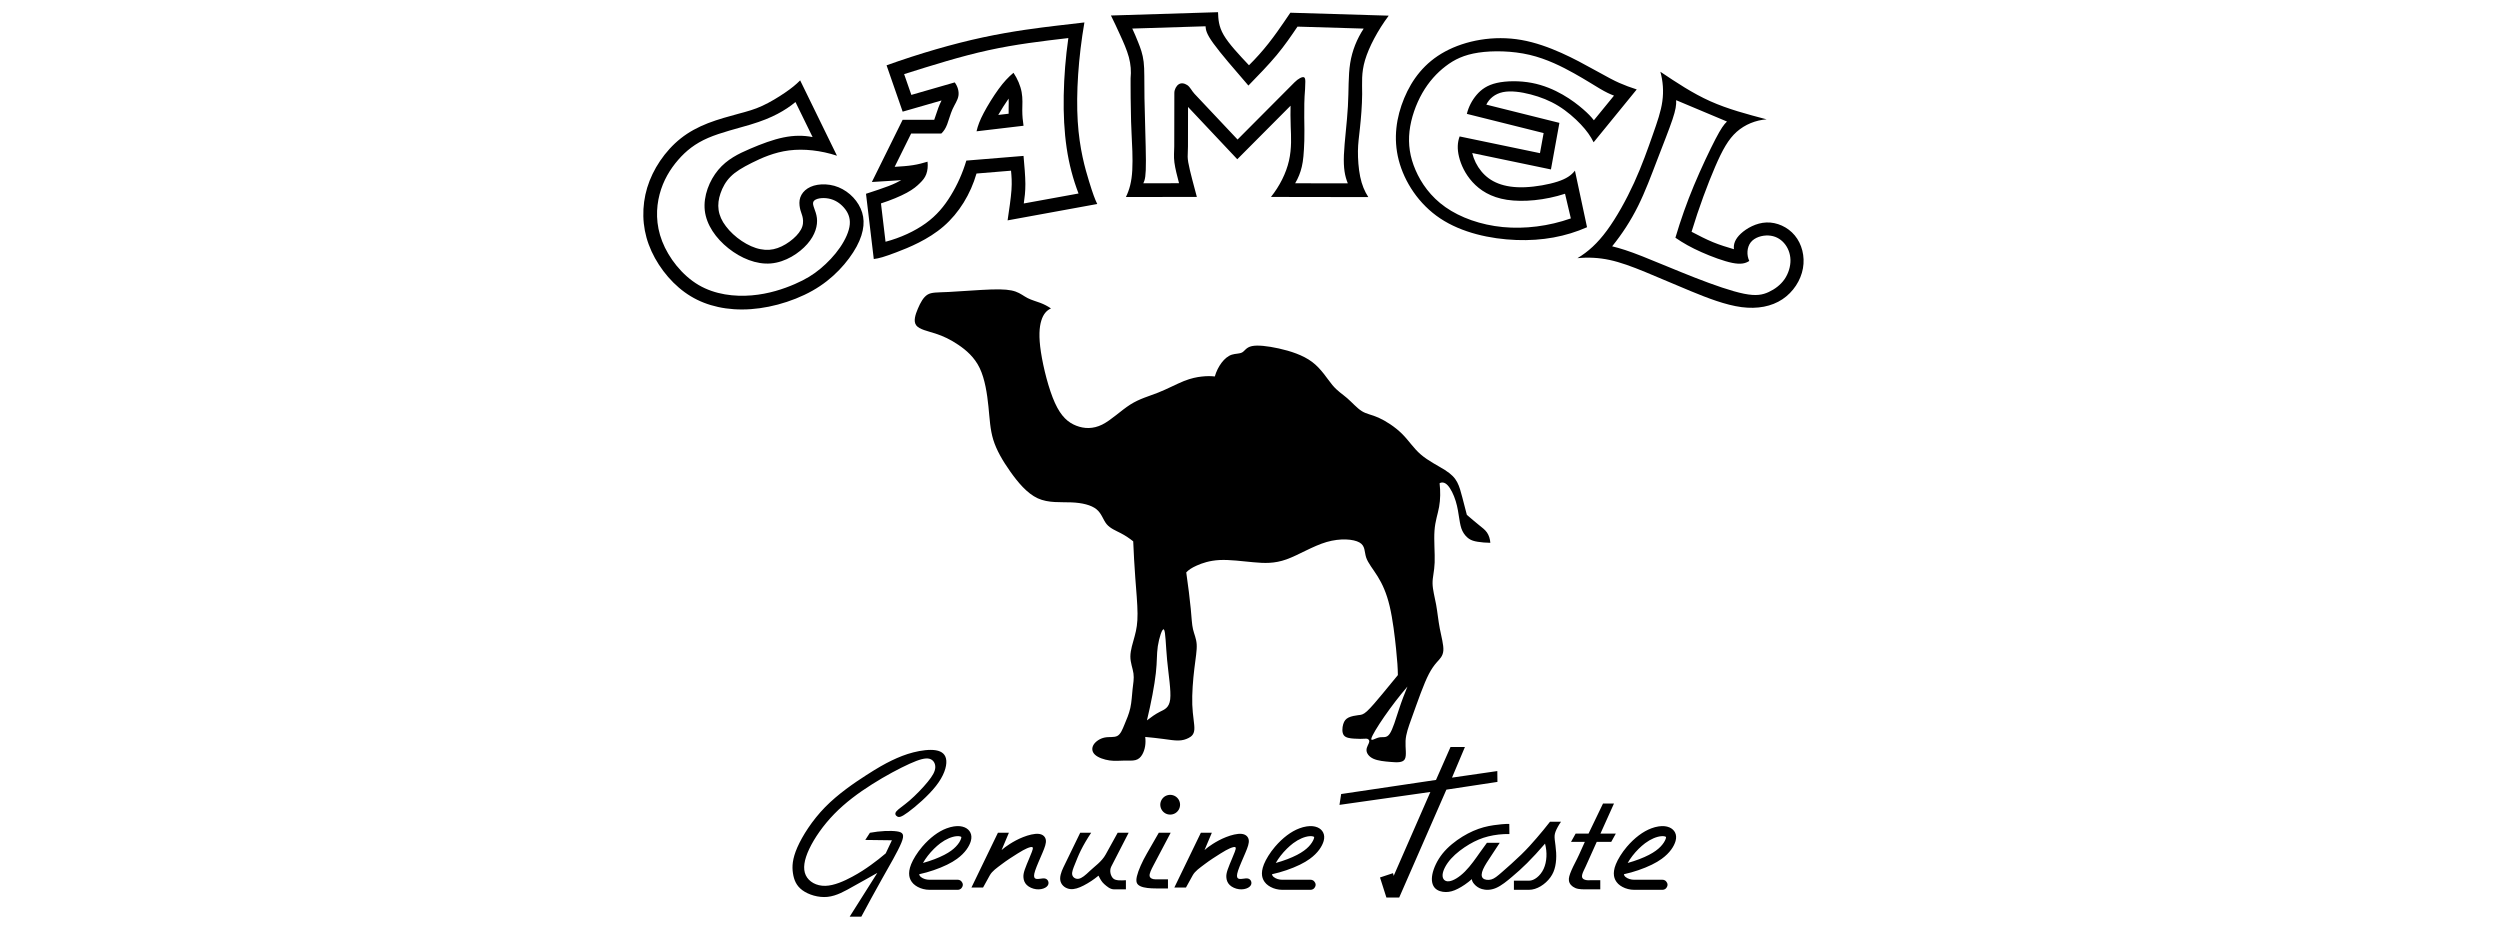
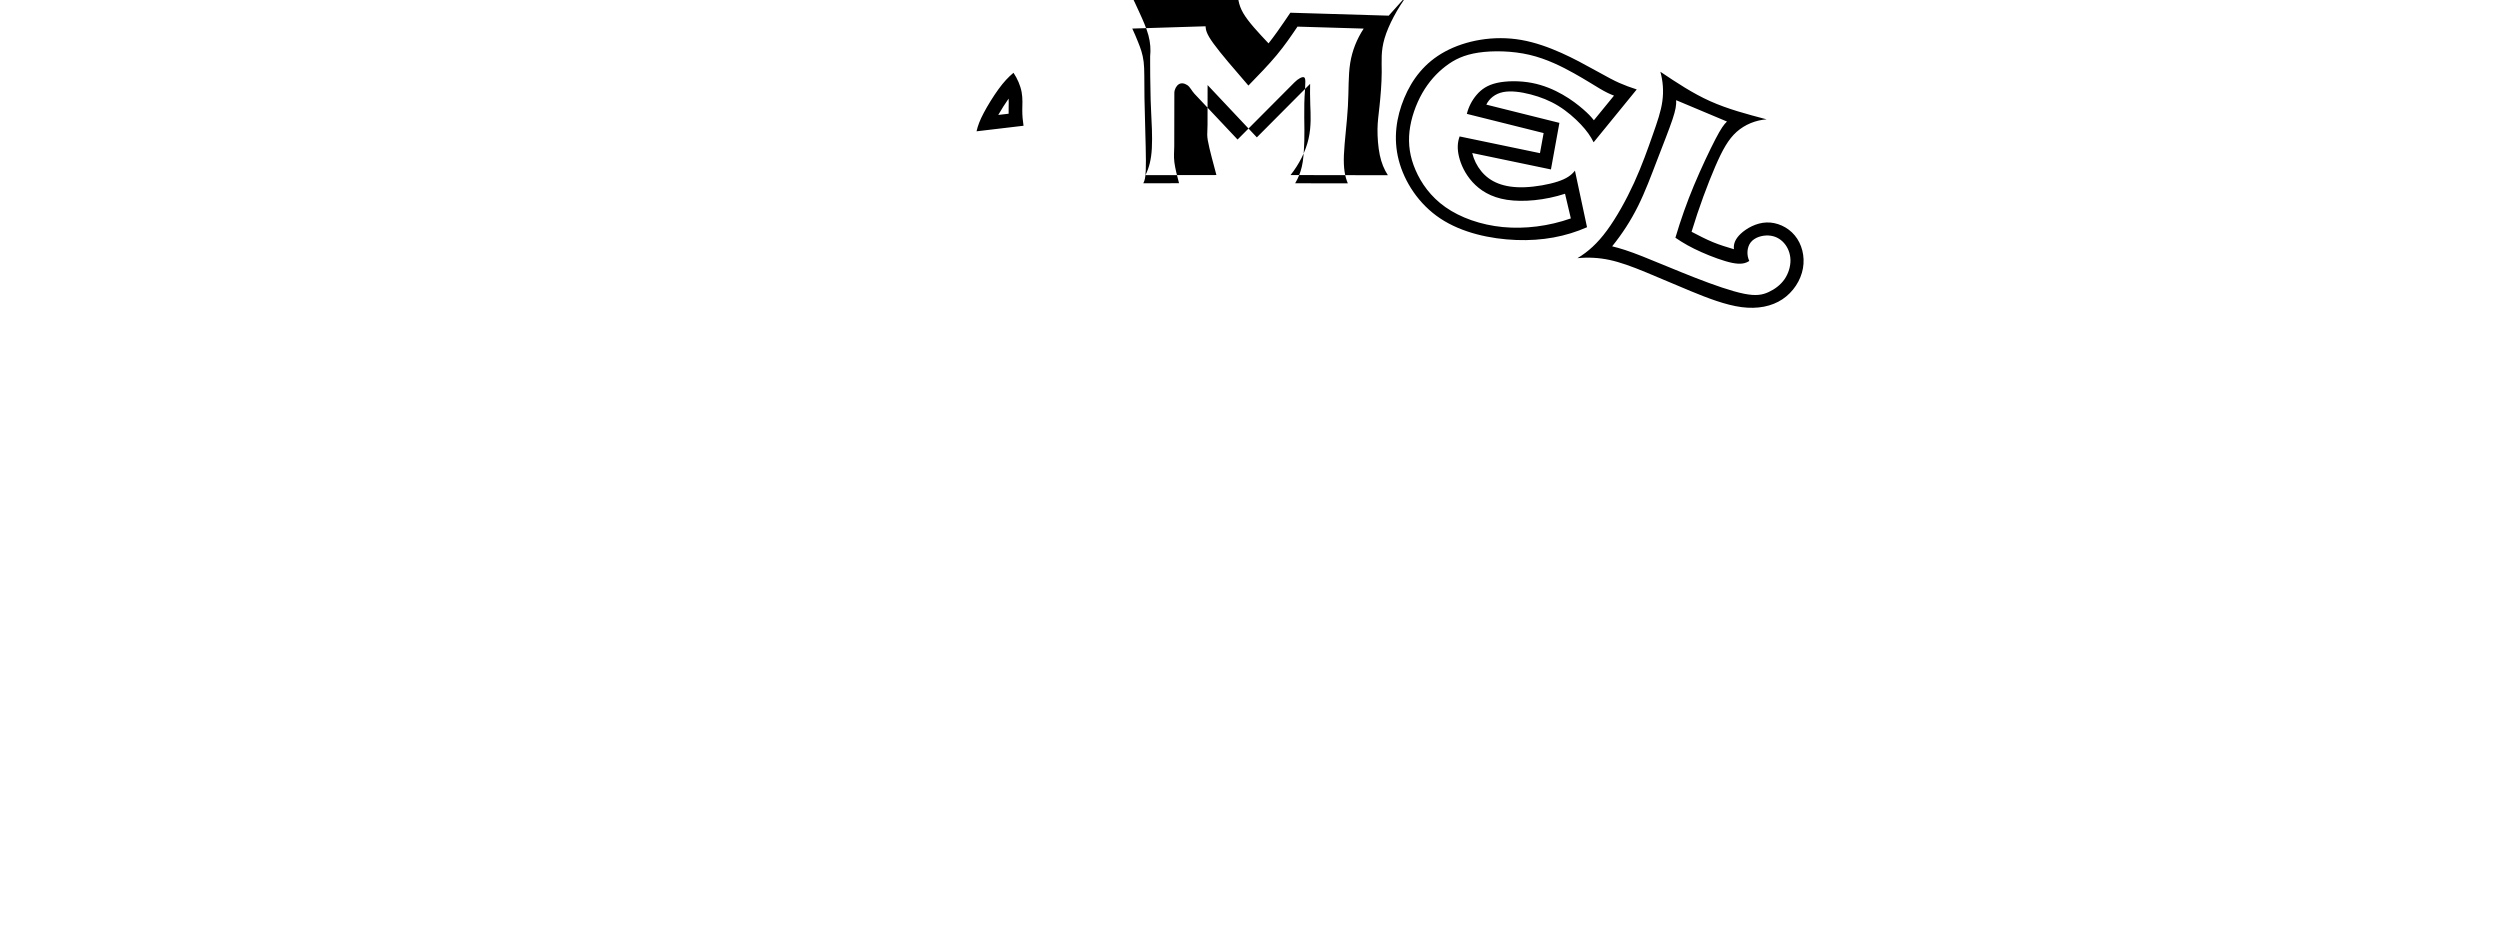
<svg xmlns="http://www.w3.org/2000/svg" xmlns:ns1="http://www.serif.com/" width="100%" height="100%" viewBox="0 0 80 30" version="1.1" xml:space="preserve" style="fill-rule:evenodd;clip-rule:evenodd;stroke-linejoin:round;stroke-miterlimit:2;">
  <g id="Tavola-da-disegno1" ns1:id="Tavola da disegno1">
    <g>
-       <path d="M29.32,10.412c0.099,0.131 0.366,0.181 0.615,0.262c0.25,0.08 0.482,0.192 0.731,0.36c0.25,0.169 0.517,0.395 0.685,0.746c0.168,0.351 0.238,0.827 0.279,1.229c0.041,0.403 0.053,0.732 0.155,1.064c0.103,0.332 0.296,0.666 0.54,1.011c0.244,0.346 0.539,0.704 0.883,0.862c0.344,0.157 0.737,0.116 1.079,0.13c0.342,0.014 0.633,0.084 0.801,0.221c0.167,0.136 0.211,0.338 0.324,0.475c0.113,0.137 0.295,0.208 0.449,0.288c0.154,0.079 0.281,0.167 0.402,0.263c0.016,0.38 0.036,0.76 0.066,1.165c0.03,0.404 0.07,0.833 0.072,1.145c0.002,0.312 -0.033,0.508 -0.091,0.722c-0.058,0.214 -0.137,0.447 -0.138,0.651c-0.001,0.204 0.076,0.379 0.099,0.544c0.023,0.165 -0.008,0.322 -0.029,0.509c-0.02,0.186 -0.029,0.403 -0.072,0.597c-0.043,0.194 -0.119,0.366 -0.186,0.527c-0.066,0.16 -0.123,0.309 -0.228,0.366c-0.105,0.057 -0.259,0.022 -0.406,0.052c-0.147,0.029 -0.288,0.122 -0.354,0.228c-0.066,0.107 -0.057,0.228 0.043,0.321c0.1,0.094 0.292,0.159 0.465,0.184c0.173,0.024 0.327,0.007 0.469,0.005c0.141,-0.002 0.269,0.01 0.366,-0.017c0.097,-0.026 0.162,-0.091 0.209,-0.17c0.096,-0.162 0.125,-0.374 0.099,-0.57c0.201,0.019 0.402,0.04 0.584,0.065c0.183,0.024 0.346,0.052 0.479,0.049c0.132,-0.002 0.233,-0.034 0.325,-0.081c0.092,-0.048 0.174,-0.111 0.184,-0.276c0.01,-0.164 -0.053,-0.43 -0.066,-0.787c-0.013,-0.357 0.024,-0.806 0.066,-1.153c0.041,-0.346 0.087,-0.591 0.075,-0.78c-0.012,-0.189 -0.081,-0.323 -0.118,-0.484c-0.038,-0.16 -0.042,-0.349 -0.072,-0.657c-0.029,-0.307 -0.083,-0.735 -0.144,-1.161c0.076,-0.081 0.169,-0.145 0.337,-0.22c0.167,-0.075 0.409,-0.16 0.731,-0.176c0.321,-0.016 0.723,0.038 1.081,0.071c0.357,0.033 0.671,0.046 1.058,-0.092c0.386,-0.138 0.846,-0.428 1.285,-0.556c0.44,-0.128 0.86,-0.094 1.051,0.015c0.191,0.109 0.153,0.293 0.213,0.478c0.061,0.184 0.221,0.369 0.369,0.608c0.148,0.238 0.284,0.53 0.384,0.952c0.1,0.422 0.165,0.975 0.205,1.364c0.04,0.389 0.055,0.615 0.058,0.842c-0.158,0.197 -0.319,0.391 -0.496,0.603c-0.176,0.211 -0.367,0.44 -0.493,0.554c-0.126,0.115 -0.187,0.115 -0.28,0.125c-0.093,0.011 -0.218,0.033 -0.307,0.075c-0.089,0.043 -0.142,0.106 -0.174,0.216c-0.032,0.11 -0.043,0.266 0.019,0.351c0.062,0.085 0.197,0.1 0.329,0.109c0.133,0.009 0.263,0.011 0.391,0.001c0.052,-0.002 0.105,0.038 0.094,0.104c-0.012,0.067 -0.088,0.161 -0.087,0.263c0.001,0.101 0.077,0.211 0.221,0.276c0.143,0.065 0.352,0.086 0.551,0.102c0.198,0.016 0.386,0.029 0.453,-0.087c0.067,-0.117 0.013,-0.361 0.025,-0.589c0.013,-0.229 0.093,-0.442 0.187,-0.704c0.094,-0.261 0.203,-0.571 0.299,-0.825c0.096,-0.254 0.179,-0.453 0.261,-0.611c0.082,-0.157 0.163,-0.272 0.255,-0.376c0.092,-0.103 0.194,-0.193 0.207,-0.372c0.013,-0.178 -0.064,-0.445 -0.114,-0.707c-0.05,-0.262 -0.073,-0.519 -0.117,-0.763c-0.045,-0.244 -0.111,-0.475 -0.114,-0.678c-0.004,-0.202 0.057,-0.376 0.067,-0.67c0.011,-0.294 -0.028,-0.707 -0.005,-1.019c0.022,-0.313 0.105,-0.524 0.147,-0.76c0.043,-0.237 0.045,-0.499 0.016,-0.757c0.071,-0.042 0.165,-0.035 0.26,0.067c0.095,0.102 0.193,0.299 0.255,0.502c0.063,0.202 0.09,0.41 0.116,0.573c0.026,0.164 0.049,0.281 0.099,0.384c0.05,0.103 0.126,0.192 0.207,0.248c0.081,0.056 0.168,0.08 0.283,0.099c0.116,0.018 0.26,0.032 0.404,0.033c-0.008,-0.121 -0.046,-0.24 -0.108,-0.33c-0.063,-0.091 -0.149,-0.152 -0.26,-0.242c-0.111,-0.089 -0.248,-0.206 -0.384,-0.323c-0.047,-0.191 -0.098,-0.381 -0.145,-0.559c-0.047,-0.179 -0.09,-0.346 -0.164,-0.486c-0.075,-0.141 -0.18,-0.254 -0.393,-0.39c-0.214,-0.135 -0.536,-0.293 -0.771,-0.496c-0.236,-0.202 -0.385,-0.45 -0.608,-0.669c-0.223,-0.219 -0.519,-0.409 -0.744,-0.509c-0.225,-0.101 -0.379,-0.112 -0.535,-0.209c-0.156,-0.097 -0.314,-0.281 -0.469,-0.415c-0.155,-0.135 -0.306,-0.22 -0.474,-0.421c-0.168,-0.201 -0.353,-0.518 -0.648,-0.739c-0.295,-0.222 -0.701,-0.35 -1.064,-0.431c-0.364,-0.08 -0.684,-0.115 -0.865,-0.075c-0.182,0.039 -0.223,0.151 -0.308,0.2c-0.086,0.049 -0.214,0.035 -0.334,0.074c-0.12,0.039 -0.231,0.132 -0.325,0.256c-0.094,0.123 -0.172,0.278 -0.218,0.441c-0.128,-0.015 -0.257,-0.015 -0.413,0.002c-0.157,0.017 -0.341,0.051 -0.579,0.146c-0.238,0.096 -0.53,0.253 -0.823,0.369c-0.293,0.116 -0.587,0.191 -0.888,0.381c-0.3,0.19 -0.607,0.495 -0.901,0.642c-0.295,0.146 -0.577,0.134 -0.831,0.035c-0.255,-0.1 -0.48,-0.287 -0.68,-0.726c-0.2,-0.439 -0.373,-1.13 -0.449,-1.627c-0.076,-0.497 -0.053,-0.8 0.012,-1.01c0.064,-0.21 0.171,-0.328 0.309,-0.389c-0.106,-0.073 -0.219,-0.132 -0.338,-0.177c-0.13,-0.049 -0.28,-0.089 -0.407,-0.153c-0.126,-0.064 -0.229,-0.154 -0.388,-0.21c-0.16,-0.056 -0.376,-0.08 -0.777,-0.067c-0.4,0.013 -0.986,0.062 -1.363,0.08c-0.377,0.018 -0.546,0.005 -0.678,0.086c-0.132,0.081 -0.226,0.255 -0.308,0.448c-0.082,0.193 -0.151,0.405 -0.052,0.535Zm8.028,10.712c0.045,0.475 0.131,0.979 0.098,1.256c-0.034,0.276 -0.186,0.325 -0.331,0.398c-0.144,0.073 -0.281,0.171 -0.413,0.274c0.135,-0.559 0.242,-1.126 0.285,-1.513c0.044,-0.387 0.023,-0.594 0.063,-0.861c0.041,-0.267 0.143,-0.593 0.196,-0.533c0.053,0.059 0.057,0.504 0.102,0.979Zm6.948,1.81c0.231,-0.333 0.478,-0.655 0.742,-0.964c-0.091,0.223 -0.179,0.447 -0.273,0.734c-0.095,0.287 -0.195,0.636 -0.298,0.782c-0.103,0.145 -0.207,0.086 -0.332,0.111c-0.125,0.025 -0.27,0.134 -0.253,0.041c0.017,-0.094 0.197,-0.39 0.414,-0.704Zm-17.891,2.893c-0.416,0.425 -0.728,0.92 -0.89,1.288c-0.161,0.369 -0.173,0.611 -0.141,0.826c0.032,0.215 0.106,0.402 0.302,0.546c0.195,0.143 0.51,0.243 0.804,0.213c0.294,-0.03 0.565,-0.19 0.828,-0.338c0.263,-0.148 0.516,-0.285 0.766,-0.429l-0.885,1.401l0.373,0c0.209,-0.389 0.419,-0.778 0.659,-1.204c0.24,-0.426 0.511,-0.889 0.621,-1.157c0.11,-0.267 0.06,-0.34 -0.139,-0.369c-0.199,-0.029 -0.547,-0.016 -0.866,0.045l-0.148,0.229l0.852,0.011l-0.198,0.419c-0.15,0.129 -0.307,0.25 -0.475,0.372c-0.169,0.121 -0.349,0.243 -0.601,0.378c-0.251,0.135 -0.576,0.283 -0.858,0.289c-0.283,0.006 -0.525,-0.129 -0.624,-0.339c-0.099,-0.209 -0.054,-0.492 0.11,-0.84c0.164,-0.348 0.449,-0.76 0.802,-1.122c0.352,-0.361 0.772,-0.673 1.206,-0.947c0.433,-0.275 0.881,-0.512 1.2,-0.657c0.319,-0.144 0.508,-0.195 0.637,-0.162c0.128,0.033 0.195,0.15 0.189,0.279c-0.006,0.128 -0.085,0.269 -0.241,0.459c-0.155,0.191 -0.387,0.431 -0.584,0.601c-0.198,0.17 -0.361,0.269 -0.422,0.347c-0.061,0.077 -0.021,0.133 0.031,0.162c0.052,0.03 0.115,0.033 0.349,-0.14c0.235,-0.172 0.642,-0.521 0.891,-0.84c0.25,-0.319 0.343,-0.609 0.329,-0.806c-0.014,-0.196 -0.135,-0.299 -0.334,-0.333c-0.198,-0.033 -0.473,0.003 -0.722,0.067c-0.249,0.063 -0.471,0.154 -0.694,0.261c-0.223,0.108 -0.446,0.233 -0.818,0.473c-0.372,0.239 -0.893,0.593 -1.309,1.017Zm4.646,0.814c0.019,0.038 0.03,0.079 0.033,0.124c0.003,0.044 -0.002,0.093 -0.017,0.148c-0.048,0.166 -0.179,0.379 -0.444,0.571c-0.087,0.063 -0.19,0.125 -0.317,0.187c-0.127,0.062 -0.277,0.123 -0.429,0.175c-0.151,0.052 -0.306,0.095 -0.462,0.129c0.003,0.032 0.019,0.062 0.057,0.092c0.071,0.056 0.173,0.085 0.269,0.085l0.907,0c0.042,0 0.083,0.017 0.113,0.047c0.056,0.064 0.075,0.14 0,0.228c-0.03,0.03 -0.071,0.047 -0.113,0.047l-0.907,-0c-0.067,-0 -0.133,-0.009 -0.197,-0.025c-0.061,-0.015 -0.121,-0.038 -0.177,-0.068c-0.049,-0.026 -0.095,-0.059 -0.136,-0.097c-0.083,-0.083 -0.119,-0.166 -0.134,-0.256c-0.007,-0.05 -0.008,-0.105 0.001,-0.165c0.009,-0.061 0.027,-0.129 0.059,-0.209c0.064,-0.158 0.19,-0.367 0.354,-0.559c0.244,-0.285 0.515,-0.489 0.781,-0.588c0.083,-0.031 0.162,-0.051 0.233,-0.062c0.072,-0.011 0.136,-0.013 0.193,-0.007c0.052,0.005 0.103,0.018 0.152,0.038c0.04,0.017 0.077,0.04 0.11,0.07c0.03,0.028 0.054,0.06 0.071,0.095Zm-1.516,0.974c0.126,-0.035 0.251,-0.076 0.373,-0.122c0.105,-0.04 0.207,-0.085 0.307,-0.136c0.088,-0.046 0.16,-0.09 0.221,-0.134c0.116,-0.084 0.199,-0.174 0.257,-0.262c0.026,-0.042 0.045,-0.081 0.056,-0.11c0.011,-0.029 0.014,-0.048 0.014,-0.068c-0.013,-0.01 -0.028,-0.016 -0.052,-0.021c-0.025,-0.005 -0.058,-0.008 -0.1,-0.004c-0.151,0.013 -0.341,0.092 -0.519,0.225c-0.072,0.055 -0.14,0.114 -0.204,0.178c-0.144,0.143 -0.266,0.3 -0.353,0.454Zm1.551,0.786l0.848,-1.754l0.351,0l-0.234,0.555c0.073,-0.065 0.151,-0.124 0.263,-0.195c0.112,-0.071 0.257,-0.154 0.426,-0.22c0.169,-0.067 0.363,-0.117 0.498,-0.103c0.136,0.014 0.213,0.092 0.229,0.195c0.015,0.102 -0.031,0.23 -0.108,0.412c-0.077,0.182 -0.185,0.419 -0.234,0.569c-0.05,0.15 -0.041,0.213 -0.008,0.243c0.032,0.03 0.088,0.027 0.154,0.018c0.065,-0.009 0.141,-0.023 0.195,-0.001c0.055,0.022 0.088,0.081 0.087,0.137c-0.001,0.057 -0.036,0.112 -0.108,0.151c-0.071,0.039 -0.179,0.062 -0.29,0.047c-0.111,-0.014 -0.226,-0.065 -0.297,-0.134c-0.072,-0.069 -0.1,-0.155 -0.107,-0.234c-0.008,-0.08 0.005,-0.153 0.041,-0.259c0.036,-0.107 0.096,-0.246 0.138,-0.346c0.042,-0.1 0.066,-0.16 0.09,-0.222c0.023,-0.062 0.046,-0.126 0.02,-0.147c-0.025,-0.022 -0.099,-0 -0.178,0.034c-0.078,0.033 -0.161,0.08 -0.303,0.168c-0.142,0.088 -0.343,0.217 -0.503,0.339c-0.16,0.122 -0.305,0.216 -0.384,0.359l-0.214,0.388l-0.372,-0Zm5.031,-1.754l-0.556,1.082c-0.071,0.138 -0.016,0.309 0.062,0.382c0.078,0.073 0.242,0.065 0.406,0.056l0,0.292l-0.38,0c-0.126,0 -0.233,-0.097 -0.316,-0.17c-0.083,-0.073 -0.132,-0.17 -0.181,-0.268c-0.147,0.122 -0.306,0.227 -0.475,0.315c-0.155,0.079 -0.299,0.13 -0.433,0.114c-0.134,-0.017 -0.26,-0.1 -0.304,-0.236c-0.044,-0.135 0.017,-0.31 0.088,-0.457l0.539,-1.11l0.351,0c-0.128,0.191 -0.244,0.39 -0.329,0.561c-0.085,0.171 -0.138,0.313 -0.191,0.444c-0.053,0.131 -0.105,0.251 -0.087,0.339c0.019,0.089 0.109,0.147 0.209,0.129c0.1,-0.018 0.21,-0.111 0.357,-0.252c0.147,-0.141 0.379,-0.295 0.505,-0.525l0.384,-0.696l0.351,0Zm1.487,-1.17c-0.048,-0.027 -0.103,-0.042 -0.158,-0.042c-0.056,-0 -0.11,0.015 -0.159,0.042c-0.048,0.028 -0.087,0.068 -0.115,0.116c-0.028,0.048 -0.043,0.103 -0.043,0.158c0,0.055 0.015,0.11 0.043,0.158c0.027,0.048 0.067,0.088 0.115,0.116c0.049,0.028 0.103,0.042 0.159,0.042c0.055,0 0.11,-0.015 0.158,-0.042c0.048,-0.028 0.088,-0.068 0.116,-0.116c0.027,-0.048 0.042,-0.103 0.042,-0.158c0,-0.055 -0.015,-0.11 -0.042,-0.158c-0.028,-0.048 -0.068,-0.088 -0.116,-0.116Zm-0.142,1.17l-0.38,0l-0.383,0.667c-0.148,0.256 -0.274,0.538 -0.317,0.722c-0.043,0.184 -0.009,0.265 0.109,0.322c0.118,0.057 0.319,0.072 0.503,0.072l0.381,0l-0,-0.292l-0.41,-0c-0.086,-0 -0.169,-0.037 -0.178,-0.11c-0.01,-0.073 0.053,-0.202 0.12,-0.329l0.555,-1.052Zm0.117,1.754l0.849,-1.754l0.351,0l-0.234,0.555c0.072,-0.065 0.15,-0.124 0.262,-0.195c0.112,-0.071 0.257,-0.154 0.426,-0.22c0.169,-0.067 0.363,-0.117 0.498,-0.103c0.136,0.014 0.213,0.092 0.229,0.195c0.015,0.102 -0.031,0.23 -0.108,0.412c-0.077,0.182 -0.184,0.419 -0.234,0.569c-0.049,0.15 -0.041,0.213 -0.008,0.243c0.032,0.03 0.088,0.027 0.154,0.018c0.066,-0.009 0.141,-0.023 0.195,-0.001c0.055,0.022 0.088,0.081 0.087,0.137c-0.001,0.057 -0.036,0.112 -0.108,0.151c-0.071,0.039 -0.179,0.062 -0.29,0.047c-0.111,-0.014 -0.226,-0.065 -0.297,-0.134c-0.072,-0.069 -0.1,-0.155 -0.107,-0.234c-0.008,-0.08 0.005,-0.153 0.041,-0.259c0.036,-0.107 0.096,-0.246 0.138,-0.346c0.042,-0.1 0.066,-0.16 0.09,-0.222c0.023,-0.062 0.046,-0.126 0.02,-0.147c-0.025,-0.022 -0.099,-0 -0.178,0.034c-0.078,0.033 -0.161,0.08 -0.303,0.168c-0.142,0.088 -0.343,0.217 -0.503,0.339c-0.16,0.122 -0.305,0.216 -0.384,0.359l-0.214,0.388l-0.372,-0Zm4.762,-1.76c0.019,0.038 0.03,0.079 0.033,0.124c0.003,0.044 -0.002,0.093 -0.017,0.148c-0.048,0.166 -0.179,0.379 -0.444,0.571c-0.087,0.063 -0.19,0.125 -0.317,0.187c-0.127,0.062 -0.277,0.123 -0.429,0.175c-0.152,0.052 -0.306,0.095 -0.462,0.129c0.003,0.032 0.019,0.062 0.057,0.092c0.071,0.056 0.173,0.085 0.269,0.085l0.906,0c0.043,0 0.084,0.017 0.114,0.047c0.056,0.064 0.075,0.14 0,0.228c-0.03,0.03 -0.071,0.047 -0.114,0.047l-0.907,-0c-0.066,-0 -0.132,-0.009 -0.196,-0.025c-0.061,-0.015 -0.121,-0.038 -0.177,-0.068c-0.049,-0.026 -0.095,-0.059 -0.136,-0.097c-0.083,-0.083 -0.119,-0.166 -0.134,-0.256c-0.007,-0.05 -0.008,-0.105 0.001,-0.165c0.009,-0.061 0.027,-0.129 0.059,-0.209c0.064,-0.158 0.19,-0.367 0.354,-0.559c0.244,-0.285 0.515,-0.489 0.781,-0.588c0.075,-0.029 0.153,-0.05 0.233,-0.062c0.072,-0.011 0.136,-0.013 0.193,-0.007c0.052,0.005 0.103,0.018 0.152,0.038c0.043,0.018 0.079,0.042 0.11,0.07c0.03,0.028 0.054,0.06 0.071,0.095Zm-1.516,0.974c0.13,-0.036 0.257,-0.078 0.373,-0.122c0.115,-0.044 0.219,-0.091 0.307,-0.136c0.087,-0.046 0.16,-0.09 0.22,-0.134c0.117,-0.084 0.2,-0.174 0.257,-0.262c0.027,-0.042 0.046,-0.081 0.057,-0.11c0.011,-0.029 0.014,-0.048 0.014,-0.068c-0.013,-0.01 -0.028,-0.016 -0.052,-0.021c-0.025,-0.005 -0.058,-0.008 -0.1,-0.004c-0.151,0.013 -0.341,0.092 -0.519,0.225c-0.072,0.055 -0.14,0.114 -0.204,0.178c-0.145,0.143 -0.266,0.3 -0.353,0.454Zm5.592,-3.712l0.46,0.002l-0.413,0.979l1.45,-0.21l0.004,0.347l-1.634,0.248l-1.51,3.453l-0.409,0l-0.205,-0.643l0.417,-0.138l0.021,0.086l1.174,-2.684l-2.909,0.413l0.054,-0.347l3.035,-0.451l0.465,-1.055Zm1.165,3.066l0.41,-0c-0.09,0.136 -0.178,0.273 -0.275,0.419c-0.097,0.146 -0.202,0.301 -0.258,0.429c-0.056,0.127 -0.062,0.227 -0.008,0.284c0.054,0.056 0.169,0.07 0.27,0.042c0.101,-0.029 0.187,-0.1 0.351,-0.243c0.165,-0.143 0.408,-0.359 0.605,-0.55c0.196,-0.191 0.346,-0.359 0.493,-0.53c0.147,-0.17 0.291,-0.345 0.43,-0.524l0.352,0c-0.077,0.109 -0.141,0.228 -0.175,0.317c-0.033,0.09 -0.036,0.149 -0.025,0.257c0.012,0.108 0.037,0.264 0.045,0.415c0.008,0.152 -0.001,0.299 -0.029,0.431c-0.028,0.132 -0.075,0.249 -0.156,0.36c-0.08,0.111 -0.193,0.214 -0.312,0.285c-0.119,0.07 -0.245,0.113 -0.372,0.113l-0.483,-0l0,-0.292l0.483,-0c0.087,-0 0.171,-0.037 0.253,-0.101c0.082,-0.064 0.161,-0.16 0.215,-0.276c0.106,-0.231 0.118,-0.533 0.045,-0.809c-0.196,0.23 -0.402,0.451 -0.575,0.624c-0.174,0.173 -0.315,0.297 -0.477,0.434c-0.162,0.138 -0.346,0.289 -0.518,0.362c-0.172,0.074 -0.332,0.069 -0.451,0.033c-0.096,-0.028 -0.182,-0.084 -0.247,-0.161c-0.05,-0.057 -0.07,-0.105 -0.074,-0.156c-0.144,0.128 -0.306,0.237 -0.446,0.308c-0.141,0.072 -0.261,0.106 -0.388,0.105c-0.127,-0.001 -0.261,-0.036 -0.347,-0.127c-0.085,-0.092 -0.121,-0.239 -0.083,-0.437c0.039,-0.199 0.152,-0.449 0.326,-0.666c0.175,-0.218 0.41,-0.403 0.639,-0.544c0.23,-0.141 0.455,-0.238 0.677,-0.299c0.221,-0.06 0.44,-0.083 0.576,-0.096c0.137,-0.012 0.19,-0.013 0.244,-0.009l0.004,0.322c-0.233,-0.004 -0.466,0.023 -0.678,0.076c-0.212,0.053 -0.402,0.133 -0.606,0.253c-0.205,0.121 -0.424,0.283 -0.584,0.461c-0.16,0.178 -0.26,0.372 -0.27,0.511c-0.01,0.14 0.071,0.226 0.206,0.211c0.136,-0.015 0.328,-0.13 0.51,-0.313c0.182,-0.182 0.354,-0.432 0.47,-0.597c0.116,-0.164 0.175,-0.243 0.233,-0.322Zm4.124,-0.293l-0.146,0.263l-0.464,0l-0.355,0.79c-0.041,0.09 -0.09,0.179 -0.107,0.245c-0.017,0.065 -0.012,0.102 0.009,0.13c0.049,0.063 0.156,0.07 0.245,0.063l0.321,0l0,0.292l-0.38,0c-0.148,0 -0.304,0.007 -0.418,-0.042c-0.115,-0.049 -0.186,-0.131 -0.204,-0.225c-0.017,-0.094 0.019,-0.2 0.081,-0.345c0.061,-0.145 0.162,-0.32 0.245,-0.504l0.182,-0.404l-0.442,0l0.147,-0.263l0.413,0l0.464,-0.964l0.351,-0l-0.434,0.964l0.492,0Zm1.896,-0.035c0.019,0.038 0.03,0.079 0.033,0.124c0.003,0.044 -0.002,0.093 -0.017,0.148c-0.048,0.166 -0.179,0.379 -0.445,0.571c-0.087,0.063 -0.19,0.125 -0.317,0.187c-0.126,0.062 -0.277,0.123 -0.429,0.175c-0.151,0.052 -0.305,0.095 -0.461,0.129c0.003,0.032 0.019,0.062 0.056,0.092c0.072,0.056 0.174,0.085 0.27,0.085l0.906,0c0.043,0 0.084,0.017 0.114,0.047c0.056,0.064 0.074,0.14 -0,0.228c-0.03,0.03 -0.071,0.047 -0.114,0.047l-0.907,-0c-0.066,-0 -0.133,-0.009 -0.196,-0.025c-0.064,-0.016 -0.124,-0.039 -0.177,-0.068c-0.05,-0.026 -0.096,-0.059 -0.136,-0.097c-0.083,-0.083 -0.119,-0.166 -0.134,-0.256c-0.008,-0.055 -0.008,-0.111 0.001,-0.165c0.008,-0.061 0.026,-0.129 0.059,-0.209c0.064,-0.158 0.189,-0.367 0.353,-0.559c0.244,-0.285 0.516,-0.489 0.782,-0.588c0.075,-0.029 0.153,-0.05 0.233,-0.062c0.071,-0.011 0.136,-0.013 0.193,-0.007c0.052,0.005 0.103,0.018 0.151,0.038c0.041,0.017 0.078,0.04 0.11,0.07c0.031,0.028 0.055,0.06 0.072,0.095Zm-1.516,0.974c0.129,-0.036 0.257,-0.078 0.372,-0.122c0.116,-0.044 0.219,-0.091 0.307,-0.136c0.088,-0.046 0.16,-0.09 0.221,-0.134c0.116,-0.084 0.2,-0.174 0.257,-0.262c0.027,-0.042 0.046,-0.081 0.057,-0.11c0.01,-0.029 0.014,-0.048 0.013,-0.068c-0.013,-0.01 -0.028,-0.016 -0.052,-0.021c-0.024,-0.005 -0.057,-0.008 -0.099,-0.004c-0.152,0.013 -0.341,0.092 -0.519,0.225c-0.072,0.055 -0.141,0.114 -0.205,0.178c-0.144,0.143 -0.265,0.3 -0.352,0.454Zm-24.886,-21.396c-0.146,-0.126 -0.319,-0.222 -0.501,-0.273c-0.183,-0.051 -0.376,-0.059 -0.539,-0.032c-0.164,0.027 -0.297,0.089 -0.395,0.175c-0.097,0.086 -0.158,0.195 -0.177,0.313c-0.019,0.118 0.004,0.244 0.026,0.323c0.021,0.08 0.041,0.112 0.061,0.19c0.021,0.079 0.041,0.204 -0.002,0.335c-0.043,0.131 -0.149,0.267 -0.292,0.391c-0.143,0.124 -0.322,0.236 -0.499,0.297c-0.177,0.062 -0.352,0.075 -0.545,0.036c-0.389,-0.071 -0.849,-0.387 -1.107,-0.732c-0.268,-0.347 -0.3,-0.694 -0.173,-1.058c0.063,-0.185 0.164,-0.374 0.322,-0.532c0.158,-0.159 0.372,-0.287 0.681,-0.442c0.31,-0.155 0.714,-0.337 1.191,-0.397c0.476,-0.06 1.023,0.002 1.532,0.17l-1.178,-2.411c-0.131,0.132 -0.275,0.251 -0.484,0.393c-0.209,0.143 -0.483,0.31 -0.73,0.423c-0.247,0.114 -0.468,0.174 -0.759,0.252c-0.291,0.079 -0.652,0.176 -0.977,0.302c-0.324,0.127 -0.613,0.282 -0.869,0.485c-0.257,0.203 -0.481,0.453 -0.663,0.722c-0.183,0.27 -0.322,0.559 -0.413,0.858c-0.089,0.296 -0.131,0.605 -0.123,0.914c0.007,0.308 0.065,0.613 0.172,0.902c0.108,0.296 0.27,0.587 0.468,0.85c0.197,0.262 0.431,0.496 0.685,0.68c0.253,0.183 0.527,0.318 0.833,0.41c0.306,0.092 0.646,0.142 1.009,0.14c0.363,-0.001 0.749,-0.054 1.137,-0.157c0.387,-0.103 0.775,-0.256 1.108,-0.444c0.333,-0.188 0.611,-0.411 0.848,-0.656c0.237,-0.245 0.433,-0.513 0.565,-0.757c0.132,-0.245 0.199,-0.467 0.218,-0.667c0.018,-0.201 -0.014,-0.381 -0.09,-0.55c-0.075,-0.169 -0.194,-0.327 -0.34,-0.453Zm-0.007,0.961c-0.019,0.221 -0.14,0.488 -0.313,0.74c-0.173,0.252 -0.398,0.488 -0.628,0.679c-0.23,0.191 -0.464,0.337 -0.818,0.491c-0.355,0.154 -0.831,0.316 -1.38,0.362c-0.55,0.046 -1.172,-0.023 -1.699,-0.332c-0.526,-0.31 -0.955,-0.859 -1.165,-1.397c-0.21,-0.537 -0.199,-1.062 -0.083,-1.505c0.116,-0.443 0.337,-0.805 0.593,-1.1c0.256,-0.296 0.547,-0.526 0.958,-0.704c0.411,-0.177 0.943,-0.303 1.34,-0.422c0.396,-0.119 0.659,-0.23 0.882,-0.347c0.222,-0.117 0.406,-0.24 0.575,-0.38l0.548,1.121c-0.293,-0.057 -0.596,-0.057 -0.932,0.012c-0.337,0.069 -0.706,0.207 -1.073,0.365c-0.367,0.157 -0.732,0.335 -1.014,0.673c-0.282,0.337 -0.482,0.834 -0.431,1.298c0.052,0.463 0.356,0.893 0.756,1.211c0.399,0.318 0.894,0.525 1.361,0.485c0.467,-0.04 0.905,-0.327 1.163,-0.621c0.258,-0.294 0.336,-0.595 0.308,-0.833c-0.028,-0.239 -0.163,-0.416 -0.113,-0.521c0.05,-0.106 0.285,-0.14 0.485,-0.102c0.201,0.037 0.367,0.147 0.491,0.289c0.125,0.142 0.208,0.317 0.189,0.538Zm7.294,-3.301c-0.055,-0.891 0.02,-2.039 0.214,-3.161c-0.188,0.019 -0.377,0.042 -0.9,0.105c-0.524,0.063 -1.383,0.166 -2.348,0.373c-0.965,0.207 -2.036,0.519 -3.083,0.894l0.515,1.483l1.244,-0.358c-0.078,0.156 -0.132,0.309 -0.172,0.438c-0.02,0.06 -0.041,0.121 -0.062,0.181l-1.011,-0l-0.984,1.99c0.252,-0.015 0.505,-0.031 0.646,-0.04c0.098,-0.006 0.196,-0.012 0.294,-0.019c-0.108,0.058 -0.216,0.116 -0.404,0.188c-0.188,0.073 -0.456,0.16 -0.724,0.248l0.249,2.088c0.168,-0.021 0.331,-0.067 0.724,-0.216c0.393,-0.149 1.016,-0.402 1.511,-0.831c0.496,-0.429 0.863,-1.035 1.052,-1.689l1.105,-0.091c0.016,0.176 0.032,0.353 0.014,0.618c-0.019,0.265 -0.072,0.618 -0.124,0.972l2.869,-0.524c-0.077,-0.158 -0.139,-0.324 -0.262,-0.724c-0.123,-0.4 -0.308,-1.034 -0.363,-1.925Zm-1.726,2.632c0.026,-0.185 0.052,-0.371 0.051,-0.625c-0.002,-0.254 -0.03,-0.576 -0.059,-0.897l-1.83,0.15c-0.118,0.394 -0.285,0.771 -0.5,1.121c-0.207,0.339 -0.449,0.632 -0.799,0.885c-0.351,0.253 -0.809,0.465 -1.287,0.591l-0.146,-1.227c0.312,-0.1 0.617,-0.227 0.827,-0.341c0.21,-0.114 0.325,-0.215 0.417,-0.306c0.093,-0.091 0.163,-0.174 0.205,-0.288c0.043,-0.114 0.058,-0.26 0.041,-0.4c-0.144,0.042 -0.289,0.084 -0.465,0.111c-0.175,0.028 -0.381,0.041 -0.587,0.054l0.528,-1.067l0.966,0c0.074,-0.07 0.133,-0.155 0.186,-0.292c0.053,-0.137 0.101,-0.327 0.172,-0.486c0.071,-0.158 0.166,-0.284 0.189,-0.428c0.023,-0.144 -0.025,-0.305 -0.119,-0.429l-1.388,0.4l-0.231,-0.665c0.907,-0.286 1.814,-0.571 2.69,-0.763c0.876,-0.193 1.72,-0.292 2.565,-0.391c-0.087,0.609 -0.137,1.224 -0.148,1.839c-0.011,0.595 0.017,1.158 0.094,1.678c0.077,0.521 0.204,0.998 0.38,1.457l-1.752,0.319Z" style="fill-rule:nonzero;" />
-       <path d="M32.692,2.947c-0.038,-0.208 -0.132,-0.425 -0.26,-0.618c-0.165,0.137 -0.312,0.294 -0.478,0.522c-0.166,0.228 -0.351,0.527 -0.475,0.763c-0.125,0.236 -0.189,0.409 -0.23,0.588l1.504,-0.178c-0.024,-0.156 -0.04,-0.313 -0.04,-0.492c0.001,-0.178 0.018,-0.377 -0.021,-0.585Zm-0.415,0.46c-0.001,0.077 -0.001,0.155 -0.001,0.232l-0.332,0.039c0.103,-0.179 0.214,-0.354 0.332,-0.523c0.002,0.048 0.003,0.097 0.003,0.134c-0,0.036 -0.002,0.062 -0.002,0.118Zm12.162,-2.906l-3.148,-0.094c-0.044,0.067 -0.089,0.134 -0.204,0.3c-0.114,0.167 -0.298,0.433 -0.494,0.681c-0.194,0.246 -0.403,0.48 -0.626,0.7c-0.321,-0.341 -0.643,-0.683 -0.808,-0.966c-0.165,-0.283 -0.173,-0.508 -0.182,-0.732l-3.427,0.106c0.1,0.2 0.194,0.402 0.296,0.627c0.103,0.224 0.213,0.471 0.277,0.705c0.063,0.235 0.078,0.457 0.056,0.676c-0,0.067 -0,0.135 -0,0.236c-0,0.1 0,0.235 0.002,0.391c0.002,0.157 0.005,0.336 0.009,0.515c0.002,0.153 0.004,0.306 0.02,0.625c0.016,0.319 0.044,0.804 0.023,1.174c-0.02,0.37 -0.09,0.625 -0.204,0.86l2.27,-0.004c-0.051,-0.187 -0.101,-0.374 -0.149,-0.562c-0.05,-0.196 -0.103,-0.404 -0.127,-0.549c-0.024,-0.145 -0.018,-0.225 -0.014,-0.298c0.003,-0.068 0.005,-0.136 0.006,-0.205l0.002,-1.265l1.576,1.674l1.705,-1.713c-0.003,0.192 -0.006,0.383 0.005,0.675c0.011,0.292 0.036,0.685 -0.056,1.085c-0.091,0.401 -0.298,0.81 -0.576,1.159l3.115,0.005c-0.12,-0.185 -0.206,-0.391 -0.26,-0.651c-0.054,-0.26 -0.075,-0.575 -0.072,-0.823c0.003,-0.249 0.032,-0.431 0.064,-0.734c0.033,-0.303 0.069,-0.727 0.071,-1.09c0.001,-0.364 -0.032,-0.666 0.092,-1.085c0.124,-0.418 0.406,-0.952 0.758,-1.423Zm-1.233,1.519c-0.065,0.408 -0.043,0.856 -0.073,1.382c-0.029,0.526 -0.111,1.131 -0.128,1.557c-0.017,0.427 0.03,0.676 0.125,0.908l-1.685,-0.002c0.098,-0.165 0.17,-0.344 0.213,-0.531c0.046,-0.196 0.065,-0.413 0.08,-0.829c0.016,-0.417 -0.029,-1.036 0.024,-1.65c0.002,-0.171 0.029,-0.341 -0.027,-0.378c-0.055,-0.037 -0.197,0.043 -0.309,0.156l-1.824,1.832l-1.379,-1.464c-0.087,-0.092 -0.139,-0.219 -0.232,-0.279c-0.093,-0.06 -0.192,-0.076 -0.271,-0.025c-0.079,0.05 -0.14,0.166 -0.141,0.275l-0.003,1.713c-0.001,0.16 -0.021,0.319 0.005,0.515c0.026,0.197 0.087,0.43 0.148,0.663l-1.144,0.002c0.056,-0.109 0.086,-0.228 0.084,-0.731c-0.002,-0.504 -0.037,-1.391 -0.046,-1.991c-0.01,-0.599 0.005,-0.91 -0.026,-1.164c-0.03,-0.254 -0.105,-0.45 -0.173,-0.619c-0.067,-0.168 -0.126,-0.309 -0.191,-0.446l2.344,-0.073c0.01,0.115 0.021,0.23 0.25,0.546c0.228,0.317 0.675,0.834 1.122,1.351c0.321,-0.33 0.642,-0.66 0.904,-0.974c0.262,-0.315 0.464,-0.613 0.667,-0.912l2.118,0.063c-0.215,0.328 -0.367,0.696 -0.432,1.105Zm7.192,3.441c-0.116,0.149 -0.274,0.259 -0.558,0.351c-0.283,0.092 -0.693,0.165 -1.039,0.179c-0.346,0.014 -0.628,-0.031 -0.857,-0.12c-0.229,-0.089 -0.404,-0.222 -0.542,-0.39c-0.14,-0.17 -0.239,-0.37 -0.291,-0.584l2.519,0.525l0.271,-1.49l-2.339,-0.584c0.096,-0.196 0.278,-0.347 0.532,-0.4c0.253,-0.052 0.578,-0.007 0.889,0.074c0.312,0.081 0.61,0.198 0.885,0.367c0.275,0.169 0.528,0.391 0.717,0.591c0.189,0.2 0.315,0.379 0.411,0.573l1.379,-1.691c-0.195,-0.062 -0.386,-0.133 -0.56,-0.21c-0.174,-0.077 -0.33,-0.16 -0.846,-0.445c-0.517,-0.285 -1.394,-0.772 -2.284,-0.928c-0.89,-0.157 -1.791,0.017 -2.444,0.371c-0.652,0.353 -1.055,0.886 -1.307,1.492c-0.252,0.606 -0.355,1.284 -0.175,1.981c0.18,0.696 0.641,1.41 1.329,1.867c0.688,0.458 1.603,0.659 2.435,0.69c0.832,0.031 1.581,-0.109 2.262,-0.409l-0.387,-1.81Zm-2.309,1.805c-0.707,-0.069 -1.358,-0.303 -1.834,-0.637c-0.476,-0.334 -0.778,-0.769 -0.958,-1.187c-0.181,-0.418 -0.24,-0.82 -0.193,-1.242c0.048,-0.421 0.204,-0.862 0.41,-1.223c0.207,-0.361 0.464,-0.643 0.746,-0.858c0.281,-0.216 0.587,-0.365 1.05,-0.435c0.463,-0.069 1.082,-0.059 1.637,0.071c0.556,0.131 1.047,0.382 1.422,0.591c0.376,0.21 0.635,0.379 0.828,0.492c0.193,0.114 0.32,0.173 0.451,0.222l-0.644,0.789c-0.089,-0.116 -0.191,-0.221 -0.349,-0.358c-0.158,-0.136 -0.372,-0.304 -0.648,-0.462c-0.275,-0.158 -0.612,-0.305 -0.993,-0.377c-0.382,-0.072 -0.809,-0.068 -1.117,0.002c-0.307,0.07 -0.496,0.207 -0.645,0.381c-0.15,0.176 -0.258,0.385 -0.313,0.609l2.457,0.614l-0.117,0.643l-2.571,-0.535c-0.07,0.189 -0.081,0.397 -0.02,0.65c0.061,0.252 0.194,0.548 0.432,0.81c0.238,0.261 0.582,0.488 1.103,0.568c0.521,0.08 1.22,0.014 1.858,-0.194l0.186,0.789c-0.706,0.249 -1.47,0.345 -2.178,0.277Zm9.344,0.268c-0.226,-0.274 -0.576,-0.427 -0.905,-0.415c-0.329,0.011 -0.638,0.187 -0.821,0.357c-0.183,0.171 -0.242,0.337 -0.221,0.499c-0.222,-0.066 -0.444,-0.132 -0.67,-0.225c-0.226,-0.093 -0.456,-0.213 -0.686,-0.333c0.234,-0.772 0.518,-1.532 0.754,-2.079c0.236,-0.548 0.425,-0.884 0.69,-1.12c0.266,-0.236 0.609,-0.373 0.958,-0.399c-0.618,-0.163 -1.237,-0.326 -1.804,-0.58c-0.566,-0.254 -1.081,-0.598 -1.596,-0.943c0.083,0.303 0.108,0.622 0.063,0.945c-0.044,0.322 -0.158,0.649 -0.31,1.082c-0.152,0.433 -0.342,0.973 -0.593,1.524c-0.252,0.55 -0.564,1.112 -0.87,1.528c-0.305,0.415 -0.604,0.683 -0.944,0.887c0.343,-0.035 0.69,-0.016 1.027,0.056c0.352,0.076 0.714,0.21 1.143,0.386c0.43,0.176 0.926,0.394 1.461,0.614c0.534,0.22 1.107,0.442 1.619,0.51c0.512,0.067 0.964,-0.021 1.31,-0.252c0.347,-0.231 0.588,-0.605 0.656,-0.989c0.069,-0.385 -0.034,-0.78 -0.261,-1.053Zm-0.33,1.404c-0.127,0.181 -0.309,0.316 -0.503,0.406c-0.194,0.09 -0.398,0.134 -0.789,0.056c-0.391,-0.078 -0.968,-0.279 -1.573,-0.515c-0.604,-0.236 -1.236,-0.507 -1.681,-0.682c-0.446,-0.176 -0.704,-0.256 -0.968,-0.321c0.317,-0.393 0.594,-0.817 0.827,-1.285c0.233,-0.468 0.422,-0.979 0.613,-1.476c0.191,-0.497 0.383,-0.98 0.49,-1.297c0.106,-0.316 0.125,-0.467 0.118,-0.618l1.626,0.683c-0.102,0.099 -0.186,0.214 -0.367,0.56c-0.18,0.346 -0.456,0.925 -0.691,1.488c-0.228,0.546 -0.425,1.103 -0.592,1.67c0.246,0.171 0.509,0.318 0.834,0.462c0.326,0.145 0.714,0.288 0.983,0.343c0.27,0.054 0.422,0.022 0.547,-0.062c-0.09,-0.187 -0.078,-0.436 0.047,-0.596c0.125,-0.159 0.364,-0.228 0.567,-0.218c0.204,0.01 0.373,0.099 0.497,0.24c0.124,0.14 0.202,0.332 0.207,0.542c0.004,0.21 -0.066,0.438 -0.192,0.62Z" style="fill-rule:nonzero;" />
+       <path d="M32.692,2.947c-0.038,-0.208 -0.132,-0.425 -0.26,-0.618c-0.165,0.137 -0.312,0.294 -0.478,0.522c-0.166,0.228 -0.351,0.527 -0.475,0.763c-0.125,0.236 -0.189,0.409 -0.23,0.588l1.504,-0.178c-0.024,-0.156 -0.04,-0.313 -0.04,-0.492c0.001,-0.178 0.018,-0.377 -0.021,-0.585Zm-0.415,0.46c-0.001,0.077 -0.001,0.155 -0.001,0.232l-0.332,0.039c0.103,-0.179 0.214,-0.354 0.332,-0.523c0.002,0.048 0.003,0.097 0.003,0.134c-0,0.036 -0.002,0.062 -0.002,0.118Zm12.162,-2.906l-3.148,-0.094c-0.044,0.067 -0.089,0.134 -0.204,0.3c-0.114,0.167 -0.298,0.433 -0.494,0.681c-0.321,-0.341 -0.643,-0.683 -0.808,-0.966c-0.165,-0.283 -0.173,-0.508 -0.182,-0.732l-3.427,0.106c0.1,0.2 0.194,0.402 0.296,0.627c0.103,0.224 0.213,0.471 0.277,0.705c0.063,0.235 0.078,0.457 0.056,0.676c-0,0.067 -0,0.135 -0,0.236c-0,0.1 0,0.235 0.002,0.391c0.002,0.157 0.005,0.336 0.009,0.515c0.002,0.153 0.004,0.306 0.02,0.625c0.016,0.319 0.044,0.804 0.023,1.174c-0.02,0.37 -0.09,0.625 -0.204,0.86l2.27,-0.004c-0.051,-0.187 -0.101,-0.374 -0.149,-0.562c-0.05,-0.196 -0.103,-0.404 -0.127,-0.549c-0.024,-0.145 -0.018,-0.225 -0.014,-0.298c0.003,-0.068 0.005,-0.136 0.006,-0.205l0.002,-1.265l1.576,1.674l1.705,-1.713c-0.003,0.192 -0.006,0.383 0.005,0.675c0.011,0.292 0.036,0.685 -0.056,1.085c-0.091,0.401 -0.298,0.81 -0.576,1.159l3.115,0.005c-0.12,-0.185 -0.206,-0.391 -0.26,-0.651c-0.054,-0.26 -0.075,-0.575 -0.072,-0.823c0.003,-0.249 0.032,-0.431 0.064,-0.734c0.033,-0.303 0.069,-0.727 0.071,-1.09c0.001,-0.364 -0.032,-0.666 0.092,-1.085c0.124,-0.418 0.406,-0.952 0.758,-1.423Zm-1.233,1.519c-0.065,0.408 -0.043,0.856 -0.073,1.382c-0.029,0.526 -0.111,1.131 -0.128,1.557c-0.017,0.427 0.03,0.676 0.125,0.908l-1.685,-0.002c0.098,-0.165 0.17,-0.344 0.213,-0.531c0.046,-0.196 0.065,-0.413 0.08,-0.829c0.016,-0.417 -0.029,-1.036 0.024,-1.65c0.002,-0.171 0.029,-0.341 -0.027,-0.378c-0.055,-0.037 -0.197,0.043 -0.309,0.156l-1.824,1.832l-1.379,-1.464c-0.087,-0.092 -0.139,-0.219 -0.232,-0.279c-0.093,-0.06 -0.192,-0.076 -0.271,-0.025c-0.079,0.05 -0.14,0.166 -0.141,0.275l-0.003,1.713c-0.001,0.16 -0.021,0.319 0.005,0.515c0.026,0.197 0.087,0.43 0.148,0.663l-1.144,0.002c0.056,-0.109 0.086,-0.228 0.084,-0.731c-0.002,-0.504 -0.037,-1.391 -0.046,-1.991c-0.01,-0.599 0.005,-0.91 -0.026,-1.164c-0.03,-0.254 -0.105,-0.45 -0.173,-0.619c-0.067,-0.168 -0.126,-0.309 -0.191,-0.446l2.344,-0.073c0.01,0.115 0.021,0.23 0.25,0.546c0.228,0.317 0.675,0.834 1.122,1.351c0.321,-0.33 0.642,-0.66 0.904,-0.974c0.262,-0.315 0.464,-0.613 0.667,-0.912l2.118,0.063c-0.215,0.328 -0.367,0.696 -0.432,1.105Zm7.192,3.441c-0.116,0.149 -0.274,0.259 -0.558,0.351c-0.283,0.092 -0.693,0.165 -1.039,0.179c-0.346,0.014 -0.628,-0.031 -0.857,-0.12c-0.229,-0.089 -0.404,-0.222 -0.542,-0.39c-0.14,-0.17 -0.239,-0.37 -0.291,-0.584l2.519,0.525l0.271,-1.49l-2.339,-0.584c0.096,-0.196 0.278,-0.347 0.532,-0.4c0.253,-0.052 0.578,-0.007 0.889,0.074c0.312,0.081 0.61,0.198 0.885,0.367c0.275,0.169 0.528,0.391 0.717,0.591c0.189,0.2 0.315,0.379 0.411,0.573l1.379,-1.691c-0.195,-0.062 -0.386,-0.133 -0.56,-0.21c-0.174,-0.077 -0.33,-0.16 -0.846,-0.445c-0.517,-0.285 -1.394,-0.772 -2.284,-0.928c-0.89,-0.157 -1.791,0.017 -2.444,0.371c-0.652,0.353 -1.055,0.886 -1.307,1.492c-0.252,0.606 -0.355,1.284 -0.175,1.981c0.18,0.696 0.641,1.41 1.329,1.867c0.688,0.458 1.603,0.659 2.435,0.69c0.832,0.031 1.581,-0.109 2.262,-0.409l-0.387,-1.81Zm-2.309,1.805c-0.707,-0.069 -1.358,-0.303 -1.834,-0.637c-0.476,-0.334 -0.778,-0.769 -0.958,-1.187c-0.181,-0.418 -0.24,-0.82 -0.193,-1.242c0.048,-0.421 0.204,-0.862 0.41,-1.223c0.207,-0.361 0.464,-0.643 0.746,-0.858c0.281,-0.216 0.587,-0.365 1.05,-0.435c0.463,-0.069 1.082,-0.059 1.637,0.071c0.556,0.131 1.047,0.382 1.422,0.591c0.376,0.21 0.635,0.379 0.828,0.492c0.193,0.114 0.32,0.173 0.451,0.222l-0.644,0.789c-0.089,-0.116 -0.191,-0.221 -0.349,-0.358c-0.158,-0.136 -0.372,-0.304 -0.648,-0.462c-0.275,-0.158 -0.612,-0.305 -0.993,-0.377c-0.382,-0.072 -0.809,-0.068 -1.117,0.002c-0.307,0.07 -0.496,0.207 -0.645,0.381c-0.15,0.176 -0.258,0.385 -0.313,0.609l2.457,0.614l-0.117,0.643l-2.571,-0.535c-0.07,0.189 -0.081,0.397 -0.02,0.65c0.061,0.252 0.194,0.548 0.432,0.81c0.238,0.261 0.582,0.488 1.103,0.568c0.521,0.08 1.22,0.014 1.858,-0.194l0.186,0.789c-0.706,0.249 -1.47,0.345 -2.178,0.277Zm9.344,0.268c-0.226,-0.274 -0.576,-0.427 -0.905,-0.415c-0.329,0.011 -0.638,0.187 -0.821,0.357c-0.183,0.171 -0.242,0.337 -0.221,0.499c-0.222,-0.066 -0.444,-0.132 -0.67,-0.225c-0.226,-0.093 -0.456,-0.213 -0.686,-0.333c0.234,-0.772 0.518,-1.532 0.754,-2.079c0.236,-0.548 0.425,-0.884 0.69,-1.12c0.266,-0.236 0.609,-0.373 0.958,-0.399c-0.618,-0.163 -1.237,-0.326 -1.804,-0.58c-0.566,-0.254 -1.081,-0.598 -1.596,-0.943c0.083,0.303 0.108,0.622 0.063,0.945c-0.044,0.322 -0.158,0.649 -0.31,1.082c-0.152,0.433 -0.342,0.973 -0.593,1.524c-0.252,0.55 -0.564,1.112 -0.87,1.528c-0.305,0.415 -0.604,0.683 -0.944,0.887c0.343,-0.035 0.69,-0.016 1.027,0.056c0.352,0.076 0.714,0.21 1.143,0.386c0.43,0.176 0.926,0.394 1.461,0.614c0.534,0.22 1.107,0.442 1.619,0.51c0.512,0.067 0.964,-0.021 1.31,-0.252c0.347,-0.231 0.588,-0.605 0.656,-0.989c0.069,-0.385 -0.034,-0.78 -0.261,-1.053Zm-0.33,1.404c-0.127,0.181 -0.309,0.316 -0.503,0.406c-0.194,0.09 -0.398,0.134 -0.789,0.056c-0.391,-0.078 -0.968,-0.279 -1.573,-0.515c-0.604,-0.236 -1.236,-0.507 -1.681,-0.682c-0.446,-0.176 -0.704,-0.256 -0.968,-0.321c0.317,-0.393 0.594,-0.817 0.827,-1.285c0.233,-0.468 0.422,-0.979 0.613,-1.476c0.191,-0.497 0.383,-0.98 0.49,-1.297c0.106,-0.316 0.125,-0.467 0.118,-0.618l1.626,0.683c-0.102,0.099 -0.186,0.214 -0.367,0.56c-0.18,0.346 -0.456,0.925 -0.691,1.488c-0.228,0.546 -0.425,1.103 -0.592,1.67c0.246,0.171 0.509,0.318 0.834,0.462c0.326,0.145 0.714,0.288 0.983,0.343c0.27,0.054 0.422,0.022 0.547,-0.062c-0.09,-0.187 -0.078,-0.436 0.047,-0.596c0.125,-0.159 0.364,-0.228 0.567,-0.218c0.204,0.01 0.373,0.099 0.497,0.24c0.124,0.14 0.202,0.332 0.207,0.542c0.004,0.21 -0.066,0.438 -0.192,0.62Z" style="fill-rule:nonzero;" />
    </g>
  </g>
</svg>